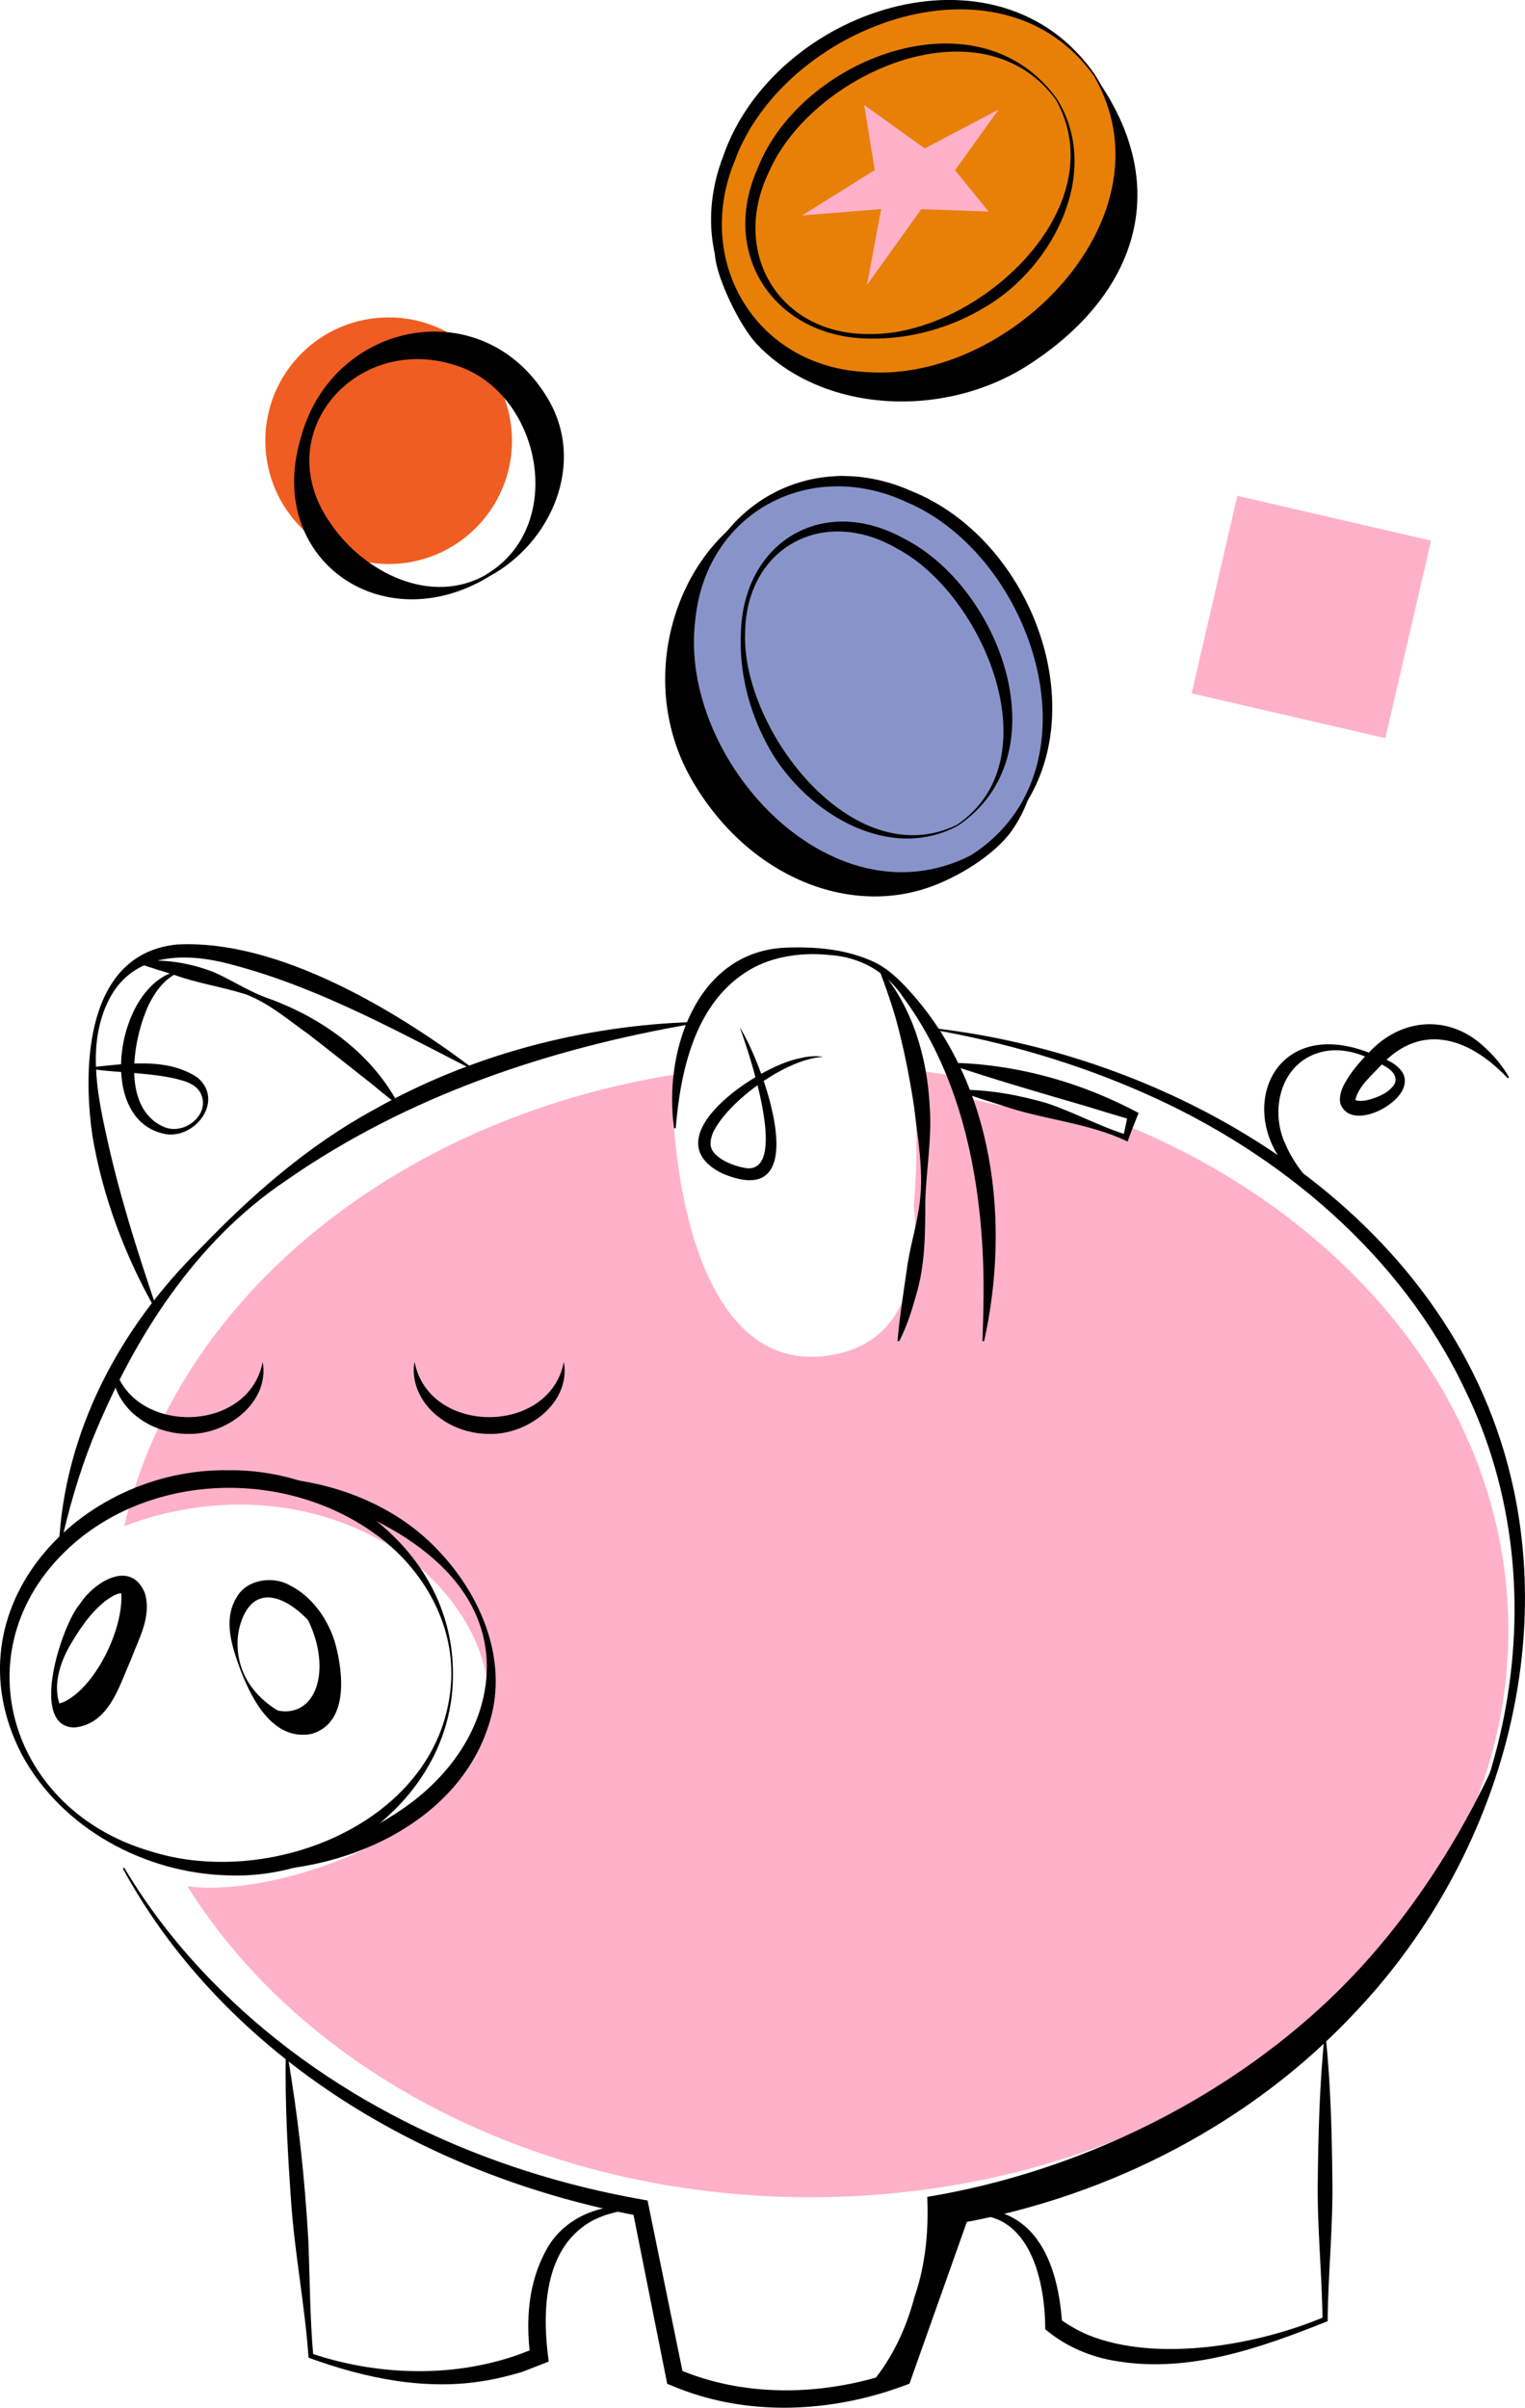
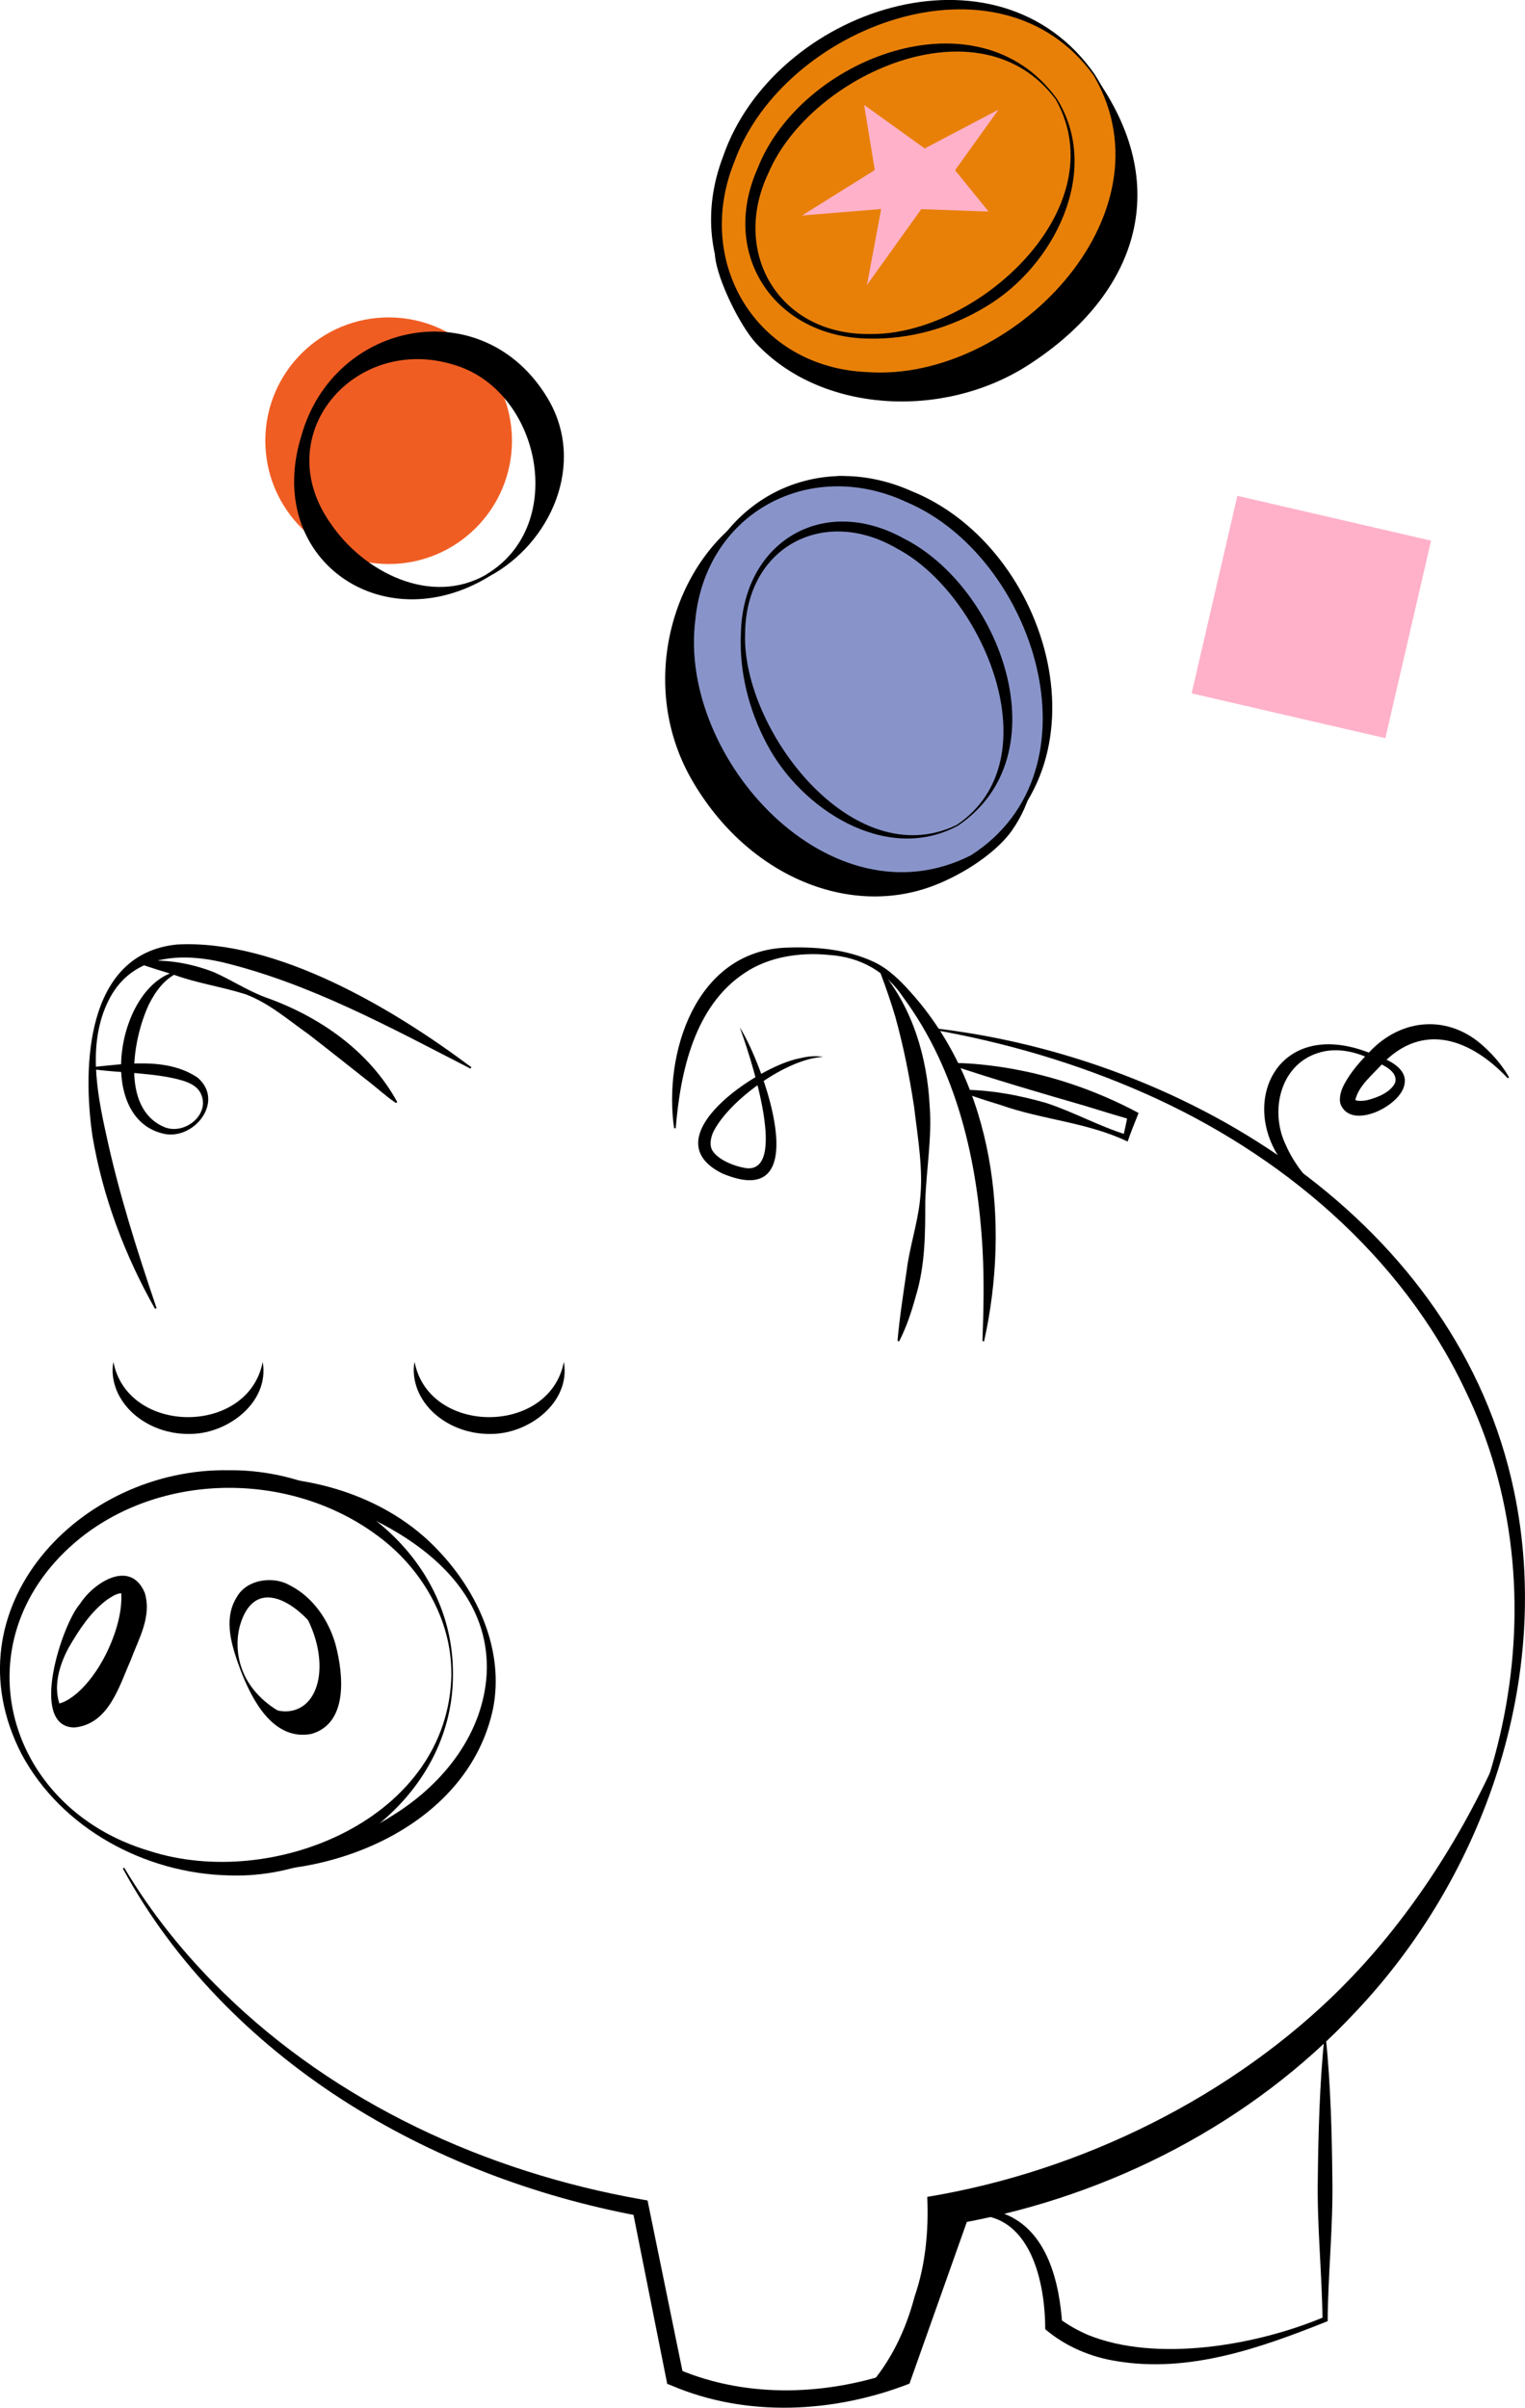
<svg xmlns="http://www.w3.org/2000/svg" id="Layer_1" viewBox="0 0 216.52 341.89">
  <defs>
    <style>.cls-1,.cls-4{stroke-width:0}.cls-4{fill:#ffb1c9}</style>
  </defs>
-   <path d="M160.79 160.16s0 .04-.02.06c-.66 1.13-2.07 1.41-3.19.84-6.08-3.08-13.18-3.27-19.68-5.02-1.56-.42-1.9-1.9-1.45-3.07-2.48-.44-4.98-.83-7.53-1.12 1.59 6.23 1.29 12.87.84 19.42l.06.5c.7 8.55-1.07 18.26-10.81 20.45-19 4.26-23.31-23.41-23.49-36.49-.02-1.18.17-2.23.48-3.18-39.72 6.28-70.95 31.82-78.36 64.17 12.46-4.81 26.89-4.15 38.38 3.2 10.88 6.96 18.5 21.6 9.13 32.9-7.47 9.01-23.38 14.98-34.89 15.23-1.21.03-2.44-.05-3.65-.2C42.96 294.04 76.41 312 115.04 312c54.74 0 99.12-36.03 99.12-80.48 0-31.04-21.67-57.96-53.38-71.37Z" class="cls-4" />
-   <path d="M40.79 291.58c1.53 8.86 2.5 17.8 3 26.77.2 5.22.22 10.98.69 16.15l-.22-.3c10.16 3.41 21.88 3.51 31.76-.8l-.71 1.34c-.69-5.21-.33-10.59 2.25-15.26 2.58-4.79 8.23-6.87 13.42-6.09v.23c-2.48.15-4.92.66-7 1.78-6.86 3.86-7.04 13.03-6.07 19.93-1.06.41-2.79 1.11-3.86 1.5-1.59.47-3.56.97-5.21 1.23-8.4 1.43-16.92-.34-24.82-3.2l-.21-.08-.02-.22c-.5-7.05-1.9-14.36-2.42-21.41-.52-7.17-.92-14.34-.8-21.55l.23-.02ZM8.36 219.52c.78-16.21 8.57-30.86 19.98-42.14 7.3-7.61 15.35-14.68 24.66-19.76 13.82-7.82 29.71-12.01 45.51-12.5l.02.23c-20.6 3.52-40.66 10.26-57.86 22.24-13.1 8.78-21.77 22.59-27.61 36.98-1.9 4.83-3.34 9.84-4.47 14.97l-.23-.03Z" class="cls-1" />
  <path d="M132.23 145.96c36.68 4.12 74.79 27.72 82.74 65.81 5.53 26.45-4.19 54.62-22.56 73.97-14.65 15.71-34.66 26-55.73 29.88l.79-.67-8.17 23.03-.17.49c-10.75 4.18-23.1 4.83-33.81.26l-.59-.23-.13-.66-4.81-24.11.95.93c-14.97-2.8-29.49-8.32-42.29-16.6-12.73-8.25-23.76-19.37-31.01-32.74l.2-.11c3.86 6.49 8.62 12.4 13.99 17.64 16.09 15.8 37.44 25.59 59.52 29.47l.79.14.16.79 4.93 24.08-.72-.9c9.89 4.22 21.47 3.72 31.46.08l-.64.67 8.38-22.96.21-.57.59-.1c20.77-3.59 40.77-13.13 55.48-28.43 22.33-22.54 30.34-58.93 16.19-87.82-9.07-19.15-26.21-33.53-45.39-42.02-9.67-4.29-19.92-7.29-30.4-9.12l.03-.23Z" class="cls-1" />
  <path d="M188.25 289.39c.67 6.65.85 13.31.92 19.98.12 6.75-.62 13.49-.67 20.23-9.46 3.78-19.64 7.41-29.98 5.67-3.63-.56-7.24-2.08-10.12-4.53 0-7.31-2.45-17.64-11.87-16.04l-.05-.23c1.89-.6 4.04-.82 6.08-.13 6.19 2.38 7.88 9.84 8.26 15.8l-.46-.94c1.26.93 2.62 1.7 4.06 2.33 9.76 4 24.03 1.5 33.57-2.52l-.22.34c-.08-6.66-.79-13.32-.67-19.98.08-6.67.26-13.33.92-19.98h.23ZM187.34 169.59c-13.87-7.85-8.24-27 8.12-19.66 1.56.49 4.57 1.81 3.91 4.21-.66 2.97-7.56 6.39-9.04 2.64-.28-.93.12-2.06.52-2.81.97-1.8 2.23-3.21 3.62-4.63 4.56-4.83 11.28-5.3 16.2-.74 1.42 1.27 2.64 2.73 3.59 4.38l-.19.13c-5.18-5.5-11.99-8.13-17.85-2-1.45 1.6-3.32 3.08-3.79 5.07.18.21 1.28.16 1.76.02 1.39-.34 3.28-1.13 3.88-2.44.49-1.64-1.73-2.55-2.97-3.12-2.44-1.34-5.43-1.98-8.03-1.1-5.37 1.73-6.82 8.33-4.49 13.09 1.12 2.57 2.93 4.75 4.9 6.77l-.14.19ZM22.01 185.85c-4.29-7.59-7.42-15.89-8.88-24.51-1.46-9.98-.92-25.92 11.97-27.22 14.2-.78 30.78 9.14 41.83 17.43l-.13.19c-11.46-5.88-22.87-12.14-35.37-15.14-6.27-1.41-12.95-.85-16.07 5.57-2.87 5.85-1.66 12.7-.31 18.81 1.79 8.36 4.39 16.56 7.18 24.77l-.21.1Z" class="cls-1" />
  <path d="M19.65 136.55c3.62-.45 7.32.18 10.7 1.49 2.49 1.1 4.74 2.6 7.29 3.56 7.69 2.71 14.78 7.62 18.76 14.88l-.18.15c-1.52-1.03-2.8-2.25-4.2-3.31-2.7-2.13-5.5-4.36-8.23-6.47-2.87-2.02-5.57-4.4-8.9-5.66-3.36-1.07-6.86-1.56-10.18-2.77-1.68-.51-3.36-1.03-5.07-1.63l.02-.23ZM95.71 160.22c-1.53-10.65 3.01-24.88 15.52-25.64 4.39-.2 8.92.15 12.93 2.05 2.01.97 3.64 2.59 5.1 4.22 11.92 13.23 14.21 32.73 10.46 49.61l-.23-.03c.16-4.33.25-8.62.02-12.89-.69-12.65-3.63-25.53-11.24-35.88-2.48-3.72-6.09-5.75-10.54-6.06-4.22-.42-8.62.28-11.99 2.55-7.11 4.69-9.13 13.94-9.8 22.05l-.23.01Z" class="cls-1" />
  <path d="M127.43 190.41c.28-3.26.83-6.77 1.3-10 .41-3.33 1.51-6.54 1.88-9.88.52-4.44-.31-8.93-.82-13.32-.66-4.36-1.51-8.64-2.69-12.89-.63-2.11-1.35-4.2-2.16-6.33l.2-.12c4.45 5.3 6.5 12.29 6.85 19.12.36 4.55-.48 9.07-.62 13.59 0 4.52 0 9.11-1.35 13.49-.6 2.19-1.31 4.35-2.36 6.4l-.22-.07ZM64.31 237.67c.12 16.61-15.8 29.25-31.87 28.63-11.84-.28-23.7-6.64-29.37-17.21-10.68-20.69 8.25-40.67 29.37-40.32 16.16-.19 31.92 12.04 31.87 28.9Zm-.23 0c.05-7.79-4.32-15.08-10.47-19.6-12.14-9.04-30.21-9.18-42.12.26-17.47 13.99-11.14 38.3 9.7 44.49 17.6 5.71 42.61-4.58 42.9-25.15Z" class="cls-1" />
  <path d="M32.44 209.9c10.71-.94 22.38 2.3 29.87 10.35 5.55 5.87 9.32 14.16 7.69 22.39-3.47 16.31-22.36 24.24-37.56 22.81v-.23c8.5-.81 16.77-3.15 23.71-7.69 6.92-4.39 12.46-11.43 12.95-19.85.65-13.65-12.71-21.55-24.22-25.11-4.01-1.22-8.18-1.95-12.44-2.43v-.23ZM18.61 235.63c-1.68 3.73-3.11 9.2-8.06 9.67-6.55-.1-1.71-14.74.81-17.56 1.91-2.99 7.14-6.42 9.19-1.57 1.03 3.37-.86 6.53-1.95 9.46Zm-.22-.09c1.05-2.61 1.22-5.98.09-8.5-.77-1.46-2.17-.66-3.34.16-2.3 1.74-3.93 4.24-5.4 6.78-.95 1.76-1.64 3.73-1.65 5.73.06 3.28 1.6 4.87 4.53 2.56 2.34-1.74 4.65-3.91 5.77-6.72Z" class="cls-1" />
  <path d="M34.4 237.14c1.18 3.09 3.85 5.39 6.76 6.64 6.55 2.69 7.86-5.45 5.29-9.82-2.18-4.78-9.84-11.44-12.33-3.31-.6 2.02-.52 4.39.28 6.48Zm-.22.09c-1.16-3.17-2.62-7.19-.55-10.47 1.42-2.51 5.14-3.01 7.48-1.67 3.33 1.67 5.56 4.99 6.53 8.42 1.11 4.2 1.86 11.21-3.46 12.71-5.42.99-8.4-4.87-10-8.99ZM136.28 154.74c4.16-.02 8.25.73 12.23 1.87 3.92 1.28 7.56 3.33 11.51 4.54l-.56.27c.26-1.07.48-2.16.7-3.25l.39.82c-2.16-.63-4.29-1.28-6.42-1.94-6.02-1.74-13.35-3.88-19.27-5.89l.04-.23c2.28 0 4.55.2 6.8.52 6.97.99 13.76 3.27 19.96 6.59-.54 1.34-1.09 2.69-1.56 4.06-5.69-2.74-12.11-3.09-18.02-5.19-1.95-.6-3.9-1.2-5.85-1.96l.04-.23ZM18.51 235.57c-2.19 5.32-6.05 9.22-8.64 8.71-1-.19-1.66-1.03-1.96-2.29 2.54-.28 5.91-3.92 7.87-8.73 1.35-3.27 1.75-6.3 1.24-8.26.26-.02.51-.02.77.02 2.59.51 2.89 5.25.72 10.55Z" class="cls-1" />
  <path d="M44.45 245.19c-2.33.63-5.09-.72-7.31-3.25 1.54.93 3.13 1.31 4.58.91 3.53-.96 4.69-6.07 2.61-11.44-.7-1.82-1.7-3.46-2.85-4.76 2.24 1.35 4.34 3.9 5.56 7.07 2.1 5.37.93 10.51-2.59 11.46ZM12.67 151.57c4.96-.47 10.97-1.53 15.39 1.45 4.01 3.45-.77 9.28-5.23 7.86-9.37-2.62-6.07-21.48 2.6-23.03l.05.17c-2.09.9-3.42 2.75-4.37 4.67-2.24 4.84-3.92 14.52 2.01 17.26 3.01 1.47 7.06-1.83 5.25-4.93-.52-.83-1.44-1.27-2.44-1.58-2.02-.6-4.25-.84-6.47-1.04-2.24-.21-4.51-.28-6.79-.66v-.18ZM105 145.83c3.33 5.17 11.06 26.49-2.44 20.8-10.23-5.04 5.12-15.26 10.92-16.34 1.1-.27 2.27-.43 3.38-.21-5.14.22-13.47 6.2-15.64 10.77-.36.9-.49 1.82-.08 2.51.85 1.42 3.42 2.37 5.04 2.54 5.83.2-.01-16.97-1.17-20.07ZM37.3 193.38c1.01 5.85-5.18 10.39-10.6 10.23-4.17.03-8.56-2.28-10.17-6.25-.5-1.29-.69-2.68-.43-3.98 2.02 10.46 19.18 10.47 21.2 0ZM80.06 193.38c1.01 5.85-5.18 10.39-10.6 10.23-4.17.03-8.56-2.28-10.17-6.25-.5-1.29-.69-2.68-.43-3.98 2.02 10.46 19.18 10.47 21.2 0ZM190.48 282.22c-15.44 15.44-36.89 26.1-58.83 29.73.22 4.78-.25 9.69-1.79 14.14-1.27 4.82-3.39 9.28-6.81 13.11 3.21-.79 5.19-1.6 5.19-1.6l8.26-23c39.37-7.05 67.86-33.68 76.51-66.09-5.61 12.84-13.51 24.69-22.53 33.7Z" class="cls-1" />
  <circle cx="55.18" cy="62.58" r="17.51" style="fill:#f05d23;stroke-width:0" />
  <path d="m169.19 98.455 6.49-28.05 27.504 6.366-6.491 28.048z" class="cls-4" />
  <path d="M69.36 81.91c-15.18 9.18-31.96-2.64-26.57-20.03 4.62-16.44 25.84-20.54 34.95-5.35 5.58 9.29.44 20.71-8.4 25.38h.02Zm-.24-.39c11.6-7 7.59-26.19-4.74-29.74-14.05-4.32-26.4 9.99-17.39 22.62 4.6 6.77 14.19 11.79 22.13 7.14v-.02ZM133.23 125.49c-12.17 5.1-27.06-.87-35.05-14.83-7.99-13.96-2.35-31.67 9.09-38.22 2.87-1.64 12.75-7.29 14.55-3.63 4.32 8.63 13.5 9.09 19.49 19.57 6.16 10.75 8.04 21.48 2.35 29.57-1.69 2.41-5.46 5.46-10.46 7.56l.02-.02Z" class="cls-1" />
  <ellipse cx="123.44" cy="96.26" rx="23.89" ry="29.11" style="fill:#8894c9;stroke-width:0" transform="rotate(-29.78 123.437 96.263)" />
  <path d="M137.94 121.6c-12.88 7.39-29.42-.73-35.88-13.12-3.4-6.24-4.83-13.48-3.98-20.46 1.81-15.77 16.64-24.81 31.33-18.29 19.89 8.02 28.75 39.43 8.53 51.87Zm-.09-.15c18.87-12.06 9.04-42.45-9.13-50.15-13.72-6.42-28.55 1.48-30.01 16.81-2.42 19.64 19.25 43.44 39.14 33.34Z" class="cls-1" />
  <path d="M135.94 117.28c-10.17 5.44-22.27-2.42-27.08-11.67-2.56-4.81-3.91-10.25-3.67-15.65.29-12.95 11.57-19.84 23.07-13.53 13.82 6.94 22.62 30.83 7.7 40.85h-.02Zm-.09-.15c13.75-9.3 3.69-32.76-8.41-39.19-10.48-6.18-21.57-.26-21.65 12.05-.46 13.6 15.32 34.33 30.08 27.13l-.02.02ZM156.41 12.21c10.13 15.42 4.34 30.21-10.55 39.71-12.03 7.67-29.28 6.71-38.5-3.16-2.3-2.48-5.5-9.04-5.83-12.33-.97-9.89 8.82-16.98 19.27-23.71 9.91-6.39 18.19-12.72 26.69-8.54 3.44 1.69 6.76 4.76 8.92 8.03Z" class="cls-1" />
  <ellipse cx="130.23" cy="26.98" rx="29.96" ry="24.59" style="fill:#e88008;stroke-width:0" transform="rotate(-32.75 130.232 26.973)" />
  <path d="M155.51 10.7c8.29 12.84.81 30.28-11.56 37.58-6.23 3.83-13.59 5.69-20.81 5.18-16.32-1-26.38-15.77-20.48-31.23 7.18-20.88 39.01-31.66 52.86-11.54h-.02Zm-.16.11c-13.42-18.76-44.12-7.02-51.05 12.07-5.88 14.37 3.11 29.33 18.88 29.96 20.32 1.44 43.62-22.11 32.17-42.01v-.02Z" class="cls-1" />
  <path d="M150.05 14.02c6.46 10.34-.47 23.87-10.13 29.56-4.95 3-10.71 4.6-16.44 4.5-13.35-.09-21.41-11.82-15.91-24.18 6.13-15.68 31.31-25.39 42.48-9.87Zm-.16.1c-10.7-14.4-34.83-3.53-40.78 10.43-5.41 11.36 1.53 23.04 14.37 22.88 15.12.26 35.11-17.81 26.41-33.32Z" class="cls-1" />
  <path d="m131.29 21.08 10.49-5.52-6.18 8.61 4.76 5.87-9.56-.34-7.71 10.77 2.02-10.79-11.24.92 10.33-6.45-1.51-9.25 8.6 6.18z" class="cls-4" />
</svg>